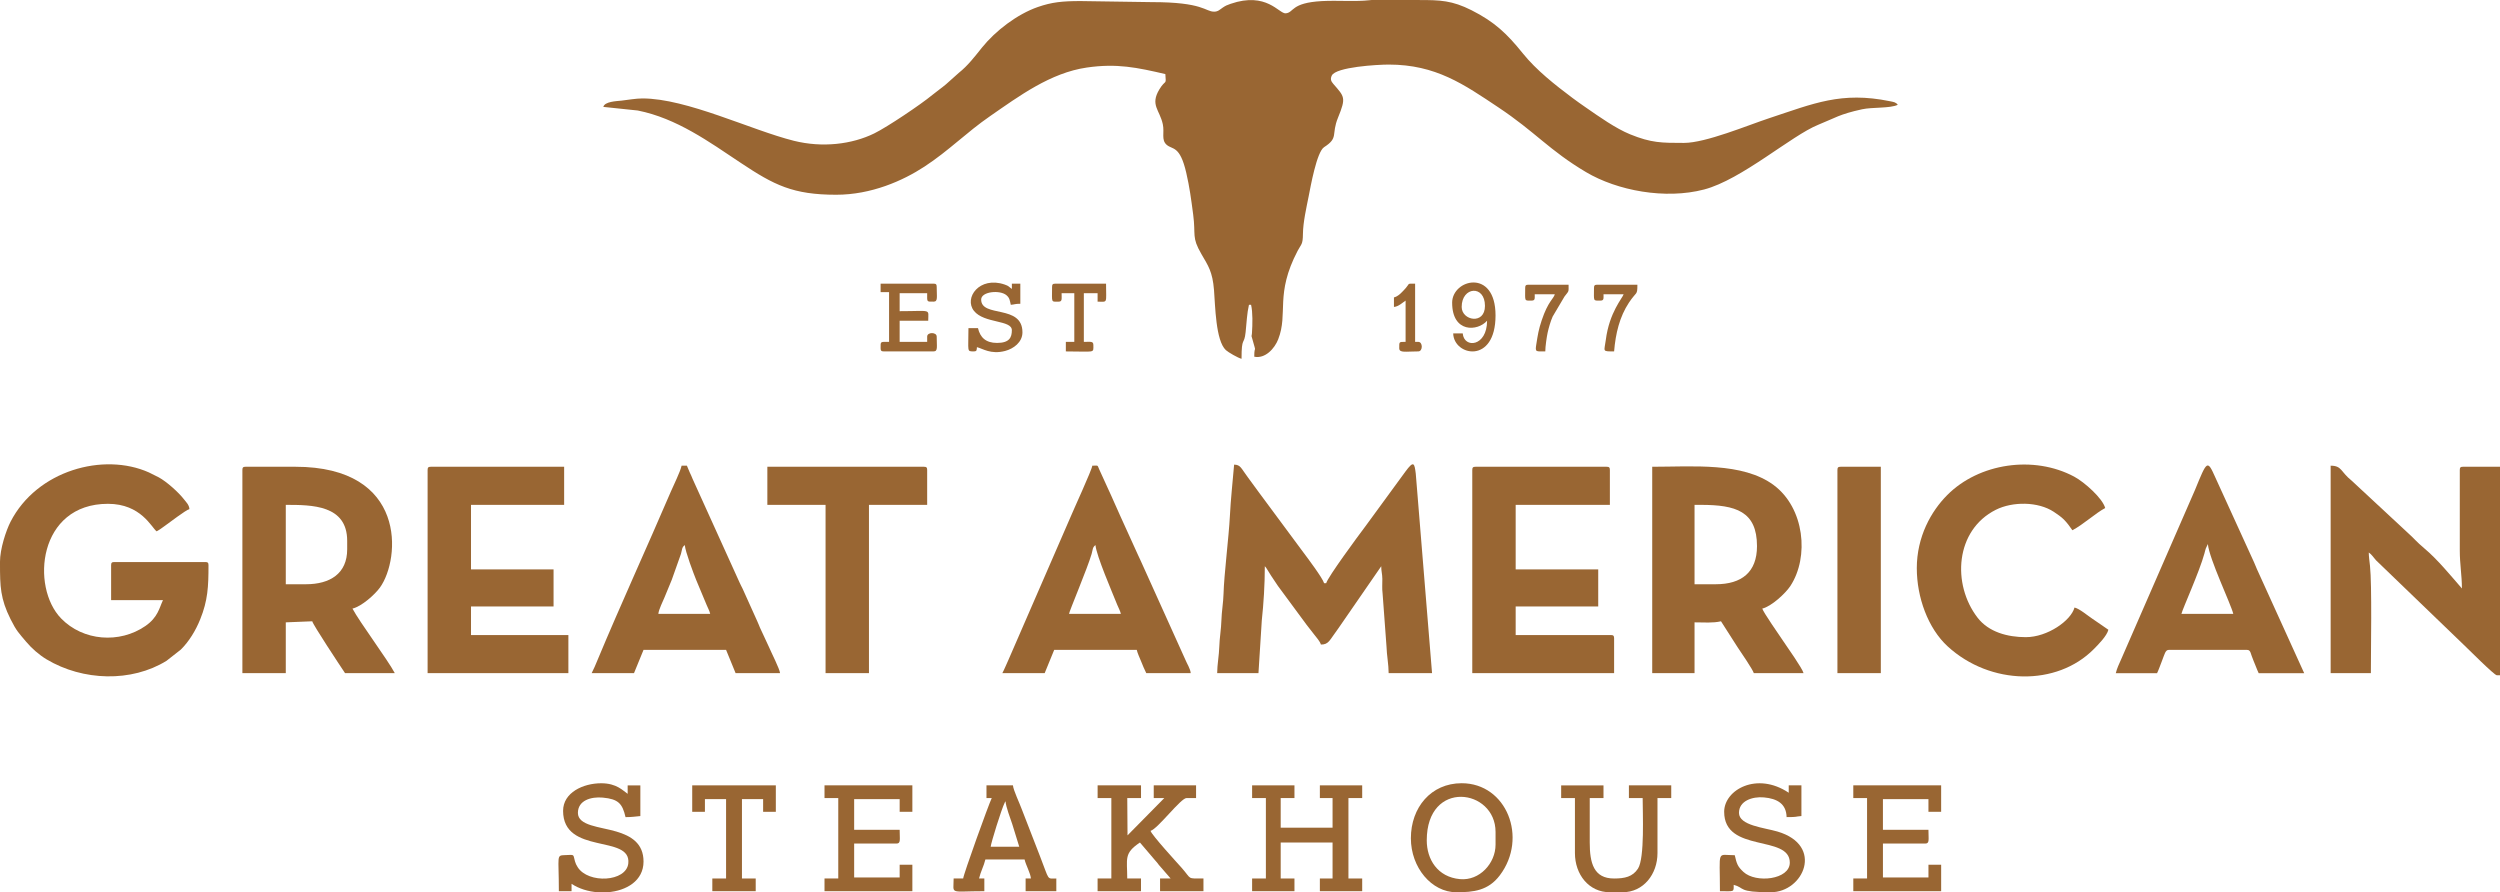
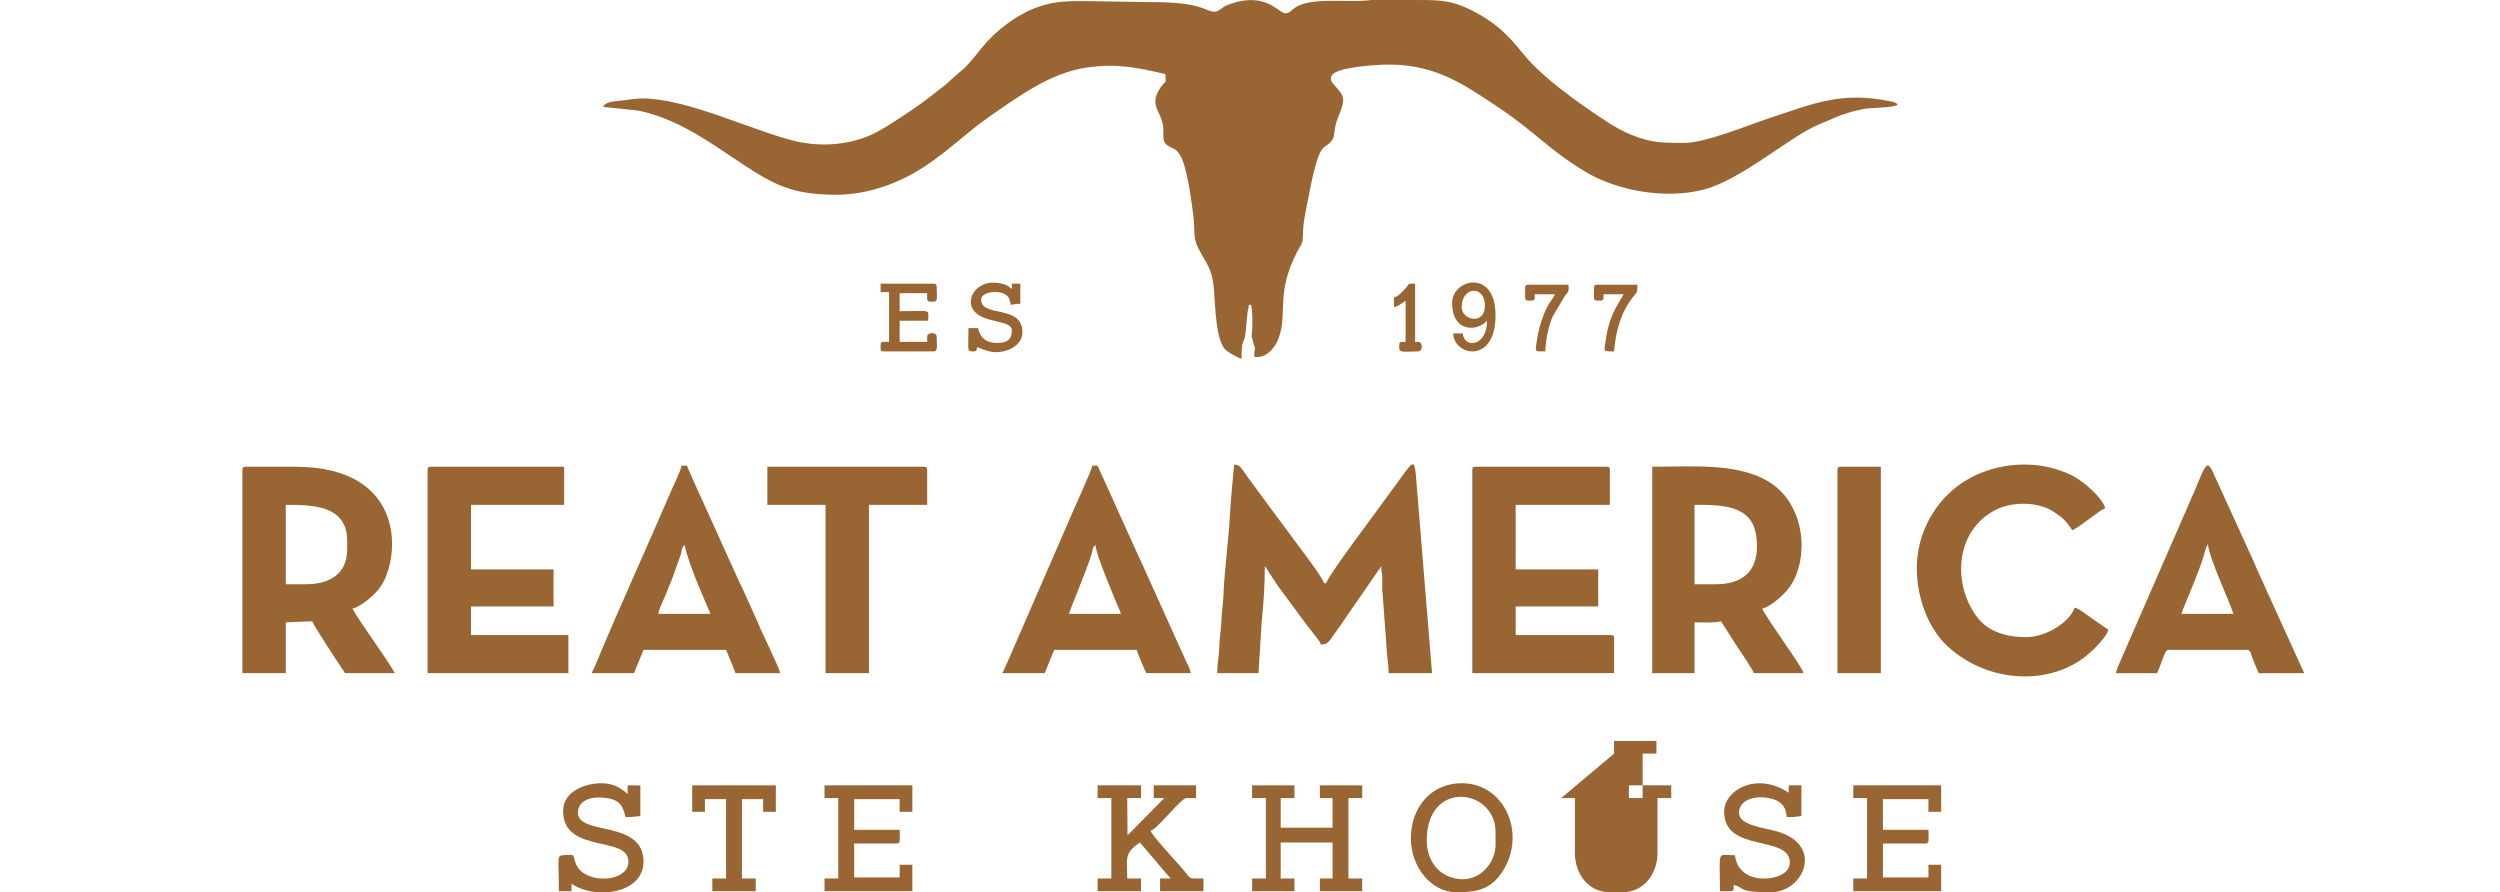
<svg xmlns="http://www.w3.org/2000/svg" xml:space="preserve" width="197.887mm" height="70.626mm" version="1.1" style="shape-rendering:geometricPrecision; text-rendering:geometricPrecision; image-rendering:optimizeQuality; fill-rule:evenodd; clip-rule:evenodd" viewBox="0 0 192.111 68.564">
  <defs>
    <style type="text/css"> .fil0 {fill:#996633} </style>
  </defs>
  <g id="Layer_x0020_1">
    <g id="_739457056">
      <path class="fil0" d="M93.29 0.895c-0.68,0 -0.802,-0.737 -4.799,-0.732l-5.449 -0.081c-1.416,0 -2.216,0.084 -3.286,0.455 -1.596,0.553 -3.265,1.837 -4.29,3.111 -0.571,0.71 -1.077,1.383 -1.789,1.952l-0.989 0.882c-0.36,0.304 -0.692,0.523 -1.051,0.82 -0.882,0.729 -3.447,2.454 -4.453,2.948 -1.721,0.845 -3.991,1.116 -6.183,0.568 -3.274,-0.819 -8.221,-3.254 -11.631,-3.254 -0.51,0 -1.109,0.112 -1.62,0.169 -0.389,0.043 -1.278,0.065 -1.389,0.481l2.65 0.278c2.994,0.6 5.471,2.398 7.925,4.032 2.554,1.7 4,2.441 7.32,2.441 2.703,0 5.124,-1.075 6.784,-2.162 1.905,-1.247 3.19,-2.6 5.058,-3.889 2.204,-1.522 4.62,-3.319 7.419,-3.724 2.313,-0.334 3.866,-0.002 6.034,0.503 0.076,0.913 0.028,0.367 -0.457,1.17 -0.732,1.211 0.026,1.576 0.262,2.685 0.138,0.645 -0.137,1.199 0.293,1.577 0.452,0.398 1.016,0.025 1.508,2.152 0.255,1.103 0.371,1.986 0.532,3.209 0.213,1.615 -0.137,1.709 0.629,3.031 0.525,0.906 0.857,1.353 0.972,2.77 0.097,1.198 0.124,3.888 0.912,4.618 0.183,0.169 0.939,0.605 1.204,0.667 0,-1.771 0.201,-0.987 0.313,-2.046 0.08,-0.753 0.103,-1.444 0.257,-2.102l0.163 0c0.134,0.576 0.113,1.482 0.067,2.187 -0.022,0.328 -0.074,0.066 0.021,0.409 0.362,1.312 0.156,0.367 0.156,1.39 0.841,0.178 1.565,-0.631 1.839,-1.333 0.79,-2.022 -0.261,-3.448 1.494,-6.801 0.28,-0.534 0.4,-0.463 0.408,-1.301 0.008,-0.896 0.275,-2.056 0.441,-2.894 0.14,-0.707 0.616,-3.409 1.187,-3.774 1.137,-0.728 0.529,-0.95 1.068,-2.267 0.635,-1.554 0.5,-1.6 -0.361,-2.593 -0.178,-0.205 -0.246,-0.375 -0.117,-0.642 0.321,-0.66 3.517,-0.843 4.371,-0.843 3.631,0 5.78,1.524 8.426,3.286 2.854,1.9 3.911,3.3 6.736,4.976 2.408,1.429 6.094,2.12 9.077,1.337 2.886,-0.757 6.71,-4.143 8.771,-4.974 1.326,-0.535 1.614,-0.805 3.365,-1.189 0.788,-0.173 2.155,-0.06 2.746,-0.344 -0.147,-0.2 -0.293,-0.213 -0.616,-0.279 -3.729,-0.761 -5.844,0.179 -9.257,1.305 -1.659,0.547 -4.885,1.902 -6.557,1.902 -1.713,0 -2.504,0.005 -4.138,-0.661 -1.11,-0.452 -2.386,-1.359 -3.393,-2.056 -0.396,-0.274 -0.662,-0.459 -1.044,-0.745 -1.336,-1.002 -2.773,-2.131 -3.813,-3.425 -1.202,-1.494 -2.156,-2.411 -3.932,-3.307 -1.502,-0.757 -2.417,-0.785 -4.018,-0.786l-0.077 0 -3.612 0c-0.04,0.004 -0.079,0.008 -0.118,0.012 -1.134,0.127 -2.445,0.003 -3.672,0.069 -2.417,0.13 -2.135,0.884 -2.788,0.941 -0.507,0.045 -1.462,-1.688 -4.238,-0.729 -0.288,0.1 -0.381,0.142 -0.603,0.292 -0.216,0.145 -0.352,0.31 -0.666,0.31z" />
      <path class="fil0" d="M93.534 51.728l3.172 0 0.256 -4.055c0.138,-1.285 0.232,-2.728 0.232,-4.16 0.051,0.058 0.026,0.018 0.112,0.132l0.375 0.601c0.177,0.267 0.329,0.491 0.521,0.78l2.21 2.995c0.213,0.284 0.355,0.457 0.57,0.731 0.168,0.215 0.458,0.539 0.522,0.779 0.62,0 0.652,-0.326 1.348,-1.255l3.288 -4.764c0,0.408 0.08,0.566 0.085,0.973 0.004,0.371 -0.031,0.755 0.019,1.12l0.302 4.09c0.016,0.627 0.164,1.381 0.164,2.033l3.335 0 -1.252 -15.341c-0.101,-0.787 -0.146,-1.035 -0.804,-0.136l-3.057 4.182c-0.607,0.804 -2.894,3.908 -3.021,4.381l-0.163 0c-0.104,-0.387 -1.299,-1.976 -1.604,-2.382 -0.59,-0.785 -1.104,-1.501 -1.696,-2.289l-1.696 -2.289c-0.311,-0.412 -0.567,-0.782 -0.86,-1.174 -0.533,-0.712 -0.554,-0.965 -1.057,-0.976 -0.108,1.294 -0.26,2.639 -0.327,3.984 -0.075,1.514 -0.451,4.516 -0.486,5.939 -0.016,0.65 -0.146,1.383 -0.163,2.033 -0.016,0.65 -0.146,1.383 -0.163,2.033 -0.016,0.64 -0.163,1.406 -0.163,2.033z" />
-       <path class="fil0" d="M-0 43.188l0 0.165c0.001,1.684 0.022,2.652 0.812,4.228 0.463,0.924 0.633,1.06 1.196,1.732 0.423,0.504 0.993,1.008 1.573,1.355 2.792,1.668 6.524,1.774 9.214,0.112l1.094 -0.858c0.644,-0.631 1.153,-1.481 1.495,-2.328 0.589,-1.456 0.638,-2.521 0.638,-4.161 0,-0.188 -0.057,-0.244 -0.244,-0.244l-6.995 0c-0.188,0 -0.244,0.057 -0.244,0.244l0 2.684 3.985 0c-0.279,0.582 -0.381,1.318 -1.348,1.986 -1.99,1.374 -4.793,1.16 -6.482,-0.582 -2.343,-2.416 -1.765,-8.806 3.601,-8.806 2.551,0 3.352,1.83 3.741,2.115 0.268,-0.142 0.38,-0.248 0.635,-0.423 0.362,-0.248 1.582,-1.204 1.887,-1.285 -0.028,-0.335 -0.244,-0.523 -0.405,-0.734 -0.426,-0.557 -1.354,-1.383 -1.953,-1.707l-0.76 -0.379c-3.484,-1.556 -8.604,-0.156 -10.63,3.794 -0.344,0.672 -0.811,2.08 -0.811,3.093z" />
      <path class="fil0" d="M23.506 44.896l-1.545 0 0 -6.1c2.014,0 4.718,0.006 4.718,2.765l0 0.651c0,1.863 -1.316,2.684 -3.172,2.684zm-4.88 -8.784l0 0 0 15.616 3.335 0 0 -3.904 2.033 -0.082c0.066,0.283 2.099,3.355 2.521,3.985l3.823 0c-0.549,-1.039 -2.703,-3.92 -3.253,-4.961 0.716,-0.167 1.737,-1.094 2.117,-1.624 1.579,-2.206 2.094,-9.275 -6.509,-9.275l-3.823 0c-0.188,0 -0.244,0.057 -0.244,0.244z" />
      <path class="fil0" d="M131.843 44.896l-1.627 0 0 -6.1 0.488 0c2.665,0 4.311,0.481 4.311,3.172 0,2.001 -1.177,2.928 -3.172,2.928zm-4.88 6.832l0 0 3.253 0 0 -3.904c0.755,0 1.404,0.065 2.033,-0.082l1.269 1.985c0.226,0.338 1.18,1.728 1.253,2.001l3.822 0c-0.084,-0.36 -1.285,-2.05 -1.578,-2.489 -0.26,-0.39 -1.52,-2.193 -1.594,-2.473 0.7,-0.163 1.786,-1.169 2.162,-1.742 1.458,-2.228 1.085,-5.992 -1.289,-7.751 -2.385,-1.768 -6.229,-1.405 -9.331,-1.405l0 15.86z" />
-       <path class="fil0" d="M179.098 51.728l3.091 0c0,-1.776 0.089,-6.772 -0.067,-8.229 -0.038,-0.351 -0.095,-0.753 -0.095,-1.043 0.235,0.158 0.351,0.369 0.548,0.59l6.752 6.505c0.319,0.295 2.343,2.339 2.541,2.339l0.244 0 0 -16.023 -2.847 0c-0.188,0 -0.244,0.057 -0.244,0.244l0 6.181c0,1.084 0.163,1.919 0.163,2.928 -0.827,-0.951 -1.888,-2.246 -2.871,-3.067 -0.649,-0.542 -0.792,-0.772 -1.258,-1.182l-4.343 -4.035c-0.864,-0.69 -0.743,-1.151 -1.615,-1.151l0 15.941z" />
      <path class="fil0" d="M113.136 36.112l0 15.616 10.899 0 0 -2.684c0,-0.187 -0.056,-0.244 -0.244,-0.244l-7.32 0 0 -2.196 6.344 0 0 -2.847 -6.344 0 0 -4.961 7.239 0 0 -2.684c0,-0.187 -0.057,-0.244 -0.244,-0.244l-10.085 0c-0.188,0 -0.244,0.057 -0.244,0.244z" />
      <path class="fil0" d="M32.859 36.112l0 15.616 10.818 0 0 -2.928 -7.483 0 0 -2.196 6.344 0 0 -2.847 -6.344 0 0 -4.961 7.157 0 0 -2.928 -10.248 0c-0.188,0 -0.244,0.057 -0.244,0.244z" />
      <path class="fil0" d="M147.296 43.676c0,2.204 0.85,4.603 2.377,6 3.276,2.997 8.379,3.078 11.226,0.202 0.331,-0.334 1.007,-1.011 1.118,-1.485 -0.426,-0.285 -0.796,-0.559 -1.253,-0.862 -0.363,-0.241 -0.964,-0.756 -1.35,-0.846 -0.268,1.006 -2.077,2.277 -3.741,2.277 -1.408,0 -2.855,-0.391 -3.708,-1.497 -1.978,-2.564 -1.725,-6.723 1.403,-8.291 1.295,-0.649 3.255,-0.636 4.454,0.157 0.271,0.178 0.579,0.394 0.783,0.599 0.229,0.231 0.463,0.544 0.647,0.817 0.853,-0.451 1.774,-1.313 2.521,-1.708 -0.2,-0.747 -1.593,-1.991 -2.385,-2.413 -3.107,-1.659 -7.311,-1.041 -9.755,1.417 -1.233,1.24 -2.338,3.191 -2.338,5.633z" />
      <path class="fil0" d="M52.623 41.887c0.043,0.519 0.672,2.179 0.882,2.697l0.791 1.893c0.113,0.283 0.219,0.437 0.279,0.697l-3.985 0c0.029,-0.344 0.359,-0.975 0.488,-1.301 0.178,-0.451 0.354,-0.846 0.546,-1.325l0.703 -1.981c0.098,-0.342 0.061,-0.507 0.296,-0.68zm-7.157 9.841l0 0 3.253 0 0.732 -1.789 6.344 0 0.732 1.789 3.416 0c-0.027,-0.322 -0.676,-1.585 -0.848,-1.999l-0.697 -1.5c-0.08,-0.179 -0.121,-0.317 -0.217,-0.515l-1.112 -2.467c-0.091,-0.196 -0.154,-0.289 -0.241,-0.491l-3.602 -7.947c-0.1,-0.243 -0.117,-0.286 -0.224,-0.508 -0.096,-0.2 -0.134,-0.343 -0.217,-0.515l-0.407 0c-0.115,0.495 -0.609,1.481 -0.836,2.011 -1.82,4.246 -3.884,8.743 -5.624,12.92 -0.15,0.36 -0.289,0.701 -0.453,1.011z" />
      <path class="fil0" d="M84.181 41.887c0.068,0.812 1.286,3.623 1.673,4.59 0.113,0.283 0.219,0.438 0.279,0.697l-3.985 0c0.017,-0.199 1.434,-3.545 1.737,-4.607 0.098,-0.342 0.061,-0.507 0.296,-0.68zm-7.157 9.841l0 0 3.253 0 0.732 -1.789 6.344 0c0.061,0.264 0.227,0.617 0.336,0.884 0.105,0.257 0.264,0.656 0.396,0.905l3.416 0c-0.028,-0.338 -0.284,-0.714 -0.418,-1.046l-3.187 -7.061c-0.159,-0.342 -0.304,-0.689 -0.46,-1.004l-1.372 -3.02c-0.157,-0.388 -0.284,-0.604 -0.452,-1.012 -0.147,-0.355 -0.301,-0.664 -0.455,-1.009l-0.688 -1.508c-0.162,-0.364 -0.045,-0.283 -0.531,-0.283 -0.026,0.313 -1.46,3.42 -1.696,3.997l-4.756 10.942c-0.165,0.354 -0.293,0.686 -0.461,1.003z" />
      <path class="fil0" d="M169.663 41.806c0.094,1.127 1.779,4.625 1.952,5.368l-3.986 0c0.093,-0.401 1.381,-3.221 1.772,-4.653 0.051,-0.186 0.048,-0.215 0.106,-0.382l0.156 -0.332zm-7.076 9.923l0 0 3.172 0c0.133,-0.276 0.244,-0.61 0.371,-0.93 0.205,-0.516 0.262,-0.859 0.523,-0.859l6.019 0c0.301,0 0.256,0.28 0.49,0.811 0.134,0.303 0.263,0.683 0.405,0.978l3.497 0 -3.633 -7.998c-0.096,-0.205 -0.121,-0.31 -0.217,-0.515l-2.982 -6.535c-0.615,-1.378 -0.63,-1.299 -1.558,0.966l-5.68 13.027c-0.143,0.318 -0.326,0.702 -0.408,1.056z" />
      <path class="fil0" d="M58.967 38.796l4.473 0 0 12.932 3.335 0 0 -12.932 4.473 0 0 -2.684c0,-0.187 -0.057,-0.244 -0.244,-0.244l-12.037 0 0 2.928z" />
      <path class="fil0" d="M141.196 36.112l0 15.616 3.335 0 0 -15.86 -3.091 0c-0.187,0 -0.244,0.057 -0.244,0.244z" />
      <polygon class="fil0" points="96.218,61.326 97.276,61.326 97.276,67.507 96.218,67.507 96.218,68.483 99.472,68.483 99.472,67.507 98.414,67.507 98.414,64.742 102.4,64.742 102.4,67.507 101.424,67.507 101.424,68.483 104.677,68.483 104.677,67.507 103.62,67.507 103.62,61.326 104.677,61.326 104.677,60.35 101.424,60.35 101.424,61.326 102.4,61.326 102.4,63.603 98.414,63.603 98.414,61.326 99.472,61.326 99.472,60.35 96.218,60.35 " />
      <path class="fil0" d="M84.344 61.326l1.057 0 0 6.181 -1.057 0 0 0.976 3.335 0 0 -0.976 -1.057 0c0,-1.537 -0.277,-1.926 0.976,-2.765l1.16 1.361c0.164,0.168 0.161,0.195 0.292,0.358l0.907 1.045 -0.813 0 0 0.976 3.335 0 0 -0.976c-1.31,0 -0.871,0.088 -1.688,-0.833 -0.298,-0.336 -2.292,-2.506 -2.378,-2.827 0.554,-0.148 2.324,-2.521 2.766,-2.521l0.732 0 0 -0.976 -3.253 0 0 0.976 0.813 0 -2.827 2.867 -0.02 -2.867 1.057 0 0 -0.976 -3.335 0 0 0.976z" />
      <path class="fil0" d="M142.416 61.326l1.057 0 0 6.181 -1.057 0 0 0.976 6.751 0 0 -2.033 -0.976 0 0 0.976 -3.498 0 0 -2.603 3.253 0c0.347,0 0.244,-0.312 0.244,-1.057l-3.498 0 0 -2.359 3.498 0 0 0.976 0.976 0 0 -2.033 -6.751 0 0 0.976z" />
      <path class="fil0" d="M63.359 61.326l1.057 0 0 6.181 -1.057 0 0 0.976 6.751 0 0 -2.033 -0.976 0 0 0.976 -3.497 0 0 -2.603 3.253 0c0.347,0 0.244,-0.312 0.244,-1.057l-3.497 0 0 -2.359 3.497 0 0 0.976 0.976 0 0 -2.033 -6.751 0 0 0.976z" />
      <path class="fil0" d="M43.27 62.302c0,3.432 5.244,1.79 5.012,4.04 -0.148,1.437 -3.087,1.58 -3.893,0.291 -0.107,-0.172 -0.156,-0.272 -0.206,-0.445 -0.161,-0.552 0.016,-0.51 -0.753,-0.478 -0.704,0.029 -0.485,-0.019 -0.485,2.774l0.976 0 0 -0.569c0.563,0.377 1.282,0.595 2.014,0.651l0.745 0c1.458,-0.111 2.772,-0.887 2.772,-2.359 0,-1.405 -0.963,-1.975 -2.085,-2.307 -1.269,-0.376 -2.958,-0.439 -2.958,-1.434 0,-0.958 1.002,-1.257 1.907,-1.175 1.208,0.11 1.513,0.467 1.753,1.501 0.513,0 0.75,-0.049 1.139,-0.082l0 -2.359 -0.976 0 0 0.651c-0.356,-0.239 -0.835,-0.813 -2.033,-0.813 -1.389,0 -2.928,0.717 -2.928,2.115z" />
      <path class="fil0" d="M132.493 62.383c0,3.193 5.043,1.73 5.043,3.904 0,1.314 -2.61,1.601 -3.562,0.715 -0.452,-0.421 -0.51,-0.609 -0.668,-1.284 -1.41,0 -1.139,-0.508 -1.139,2.765 1.13,0 1.057,0.09 1.057,-0.488 0.903,0.241 0.276,0.569 2.847,0.569 2.524,0 4.126,-3.602 0.517,-4.665 -1.008,-0.297 -2.958,-0.463 -2.958,-1.435 0,-0.914 1.02,-1.27 1.919,-1.188 1.012,0.092 1.718,0.485 1.741,1.514 0.881,0 0.581,-0.035 1.139,-0.082l0 -2.359 -0.976 0 0 0.569c-2.452,-1.642 -4.961,-0.221 -4.961,1.464z" />
-       <path class="fil0" d="M119.968 61.326l1.057 0 0 4.229c0,1.638 1.063,3.009 2.684,3.009l0.976 0c1.604,0 2.684,-1.386 2.684,-3.009l0 -4.229 1.057 0 0 -0.976 -3.253 0 0 0.976 1.057 0c0,1.134 0.164,4.61 -0.357,5.418 -0.409,0.634 -1.024,0.764 -1.839,0.764 -1.57,0 -1.871,-1.194 -1.871,-2.765l0 -3.416 1.057 0 0 -0.976 -3.253 0 0 0.976z" />
+       <path class="fil0" d="M119.968 61.326l1.057 0 0 4.229c0,1.638 1.063,3.009 2.684,3.009l0.976 0c1.604,0 2.684,-1.386 2.684,-3.009l0 -4.229 1.057 0 0 -0.976 -3.253 0 0 0.976 1.057 0l0 -3.416 1.057 0 0 -0.976 -3.253 0 0 0.976z" />
      <path class="fil0" d="M109.638 64.579c0,-4.729 5.287,-3.982 5.287,-0.651l0 0.976c0,1.438 -1.229,2.79 -2.733,2.652 -1.733,-0.159 -2.554,-1.529 -2.554,-2.978zm-1.22 -0.163l0 0c0,2.244 1.586,4.148 3.497,4.148 1.313,0 2.446,-0.121 3.337,-1.3 2.183,-2.889 0.519,-7.078 -2.93,-7.078 -2.36,0 -3.904,1.867 -3.904,4.229z" />
-       <path class="fil0" d="M77.267 61.57c0.037,0.441 0.369,1.313 0.519,1.758l0.538 1.739 -2.196 0c0.025,-0.295 0.82,-2.867 1.08,-3.394 0.007,-0.014 0.023,-0.041 0.029,-0.052 0.006,-0.011 0.018,-0.035 0.03,-0.051zm-1.464 -0.244l0 0 0.407 0c-0.25,0.521 -2.168,5.844 -2.196,6.181l-0.732 0c0,1.262 -0.395,0.976 2.359,0.976l0 -0.976 -0.407 0c0.125,-0.536 0.371,-0.963 0.488,-1.464l3.01 0c0.106,0.457 0.454,1.049 0.488,1.464l-0.407 0 0 0.976 2.359 0 0 -0.976c-0.746,0 -0.507,0.205 -1.244,-1.684l-1.409 -3.634c-0.159,-0.447 -0.65,-1.464 -0.681,-1.84l-2.033 0 0 0.976z" />
      <polygon class="fil0" points="53.193,62.383 54.169,62.383 54.169,61.407 55.795,61.407 55.795,67.507 54.738,67.507 54.738,68.483 58.072,68.483 58.072,67.507 57.015,67.507 57.015,61.407 58.642,61.407 58.642,62.383 59.618,62.383 59.618,60.35 53.193,60.35 " />
      <path class="fil0" d="M67.67 22.448l0.65 0 0 3.823c-0.693,0 -0.65,-0.059 -0.65,0.488 0,0.187 0.057,0.244 0.244,0.244l3.822 0c0.354,0 0.244,-0.344 0.244,-1.139 0,-0.357 -0.732,-0.357 -0.732,0l0 0.407 -2.115 0 0 -1.627 2.196 0c0,-0.947 0.312,-0.732 -2.196,-0.732l0 -1.383 2.115 0c0,0.693 -0.058,0.65 0.488,0.65 0.354,0 0.244,-0.345 0.244,-1.139 0,-0.188 -0.057,-0.244 -0.244,-0.244l-4.066 0 0 0.65z" />
      <path class="fil0" d="M77.755 25.376c0,0.548 -0.182,0.976 -1.139,0.976 -0.866,0 -1.298,-0.424 -1.464,-1.139l-0.732 0c0,1.83 -0.141,1.789 0.407,1.789 0.246,0 0.225,-0.096 0.244,-0.325 0.437,0.102 1.057,0.58 2.163,0.292 0.651,-0.17 1.335,-0.67 1.335,-1.431 0,-2.177 -3.172,-1.099 -3.172,-2.521 0,-0.618 1.452,-0.762 1.951,-0.325 0.242,0.212 0.244,0.379 0.326,0.731 0.314,-0.026 0.32,-0.081 0.732,-0.081l0 -1.545 -0.65 0 0 0.406c-0.254,-0.17 -0.197,-0.216 -0.556,-0.339 -1.94,-0.664 -3.15,1.036 -2.354,2.029 0.781,0.973 2.909,0.682 2.909,1.482z" />
      <path class="fil0" d="M112.322 23.587c0,-1.57 1.789,-1.714 1.789,-0.081 0,1.473 -1.789,1.134 -1.789,0.081zm-0.732 -0.325l0 0c0,2.341 1.967,2.207 2.684,1.383 0,2.005 -1.773,2.151 -1.871,0.976l-0.732 0c0.038,1.728 3.253,2.402 3.253,-1.383 0,-3.639 -3.335,-2.783 -3.335,-0.976z" />
-       <path class="fil0" d="M80.846 22.042c0,1.237 -0.103,1.139 0.488,1.139 0.308,0 0.244,-0.19 0.244,-0.65l0.976 0 0 3.741 -0.65 0 0 0.732c2.284,0 2.115,0.161 2.115,-0.488 0,-0.316 -0.209,-0.244 -0.732,-0.244l0 -3.741 1.057 0 0 0.65c0.801,0 0.65,0.183 0.65,-1.383l-3.904 0c-0.187,0 -0.244,0.056 -0.244,0.244z" />
      <path class="fil0" d="M122.489 22.123c0,1.056 -0.091,0.976 0.488,0.976 0.289,0 0.244,-0.158 0.244,-0.488l1.546 0c-0.075,0.282 -1.099,1.378 -1.37,3.511 -0.115,0.906 -0.313,0.881 0.638,0.881 0.115,-1.384 0.424,-2.664 1.137,-3.743 0.595,-0.899 0.652,-0.535 0.652,-1.381l-3.091 0c-0.187,0 -0.244,0.057 -0.244,0.244z" />
      <path class="fil0" d="M117.202 22.123c0,1.056 -0.091,0.976 0.488,0.976 0.289,0 0.244,-0.158 0.244,-0.488l1.545 0c-0.096,0.36 -0.516,0.531 -1.007,2.002 -0.244,0.731 -0.295,1.088 -0.42,1.872 -0.093,0.587 -0.027,0.518 0.695,0.518 0,-0.364 0.106,-1.096 0.181,-1.445 0.082,-0.38 0.234,-0.895 0.388,-1.239l0.907 -1.533c0.363,-0.471 0.313,-0.321 0.313,-0.907l-3.091 0c-0.187,0 -0.244,0.057 -0.244,0.244z" />
      <path class="fil0" d="M107.117 22.855l0 0.732c0.354,-0.029 0.658,-0.33 0.895,-0.488l0 3.172c-0.516,0 -0.488,-0.028 -0.488,0.488 0,0.382 0.5,0.244 1.464,0.244 0.357,0 0.357,-0.732 0,-0.732l-0.244 0 0 -4.473c-0.727,0 -0.305,-0.064 -0.913,0.55 -0.214,0.216 -0.396,0.422 -0.713,0.507z" />
    </g>
  </g>
</svg>